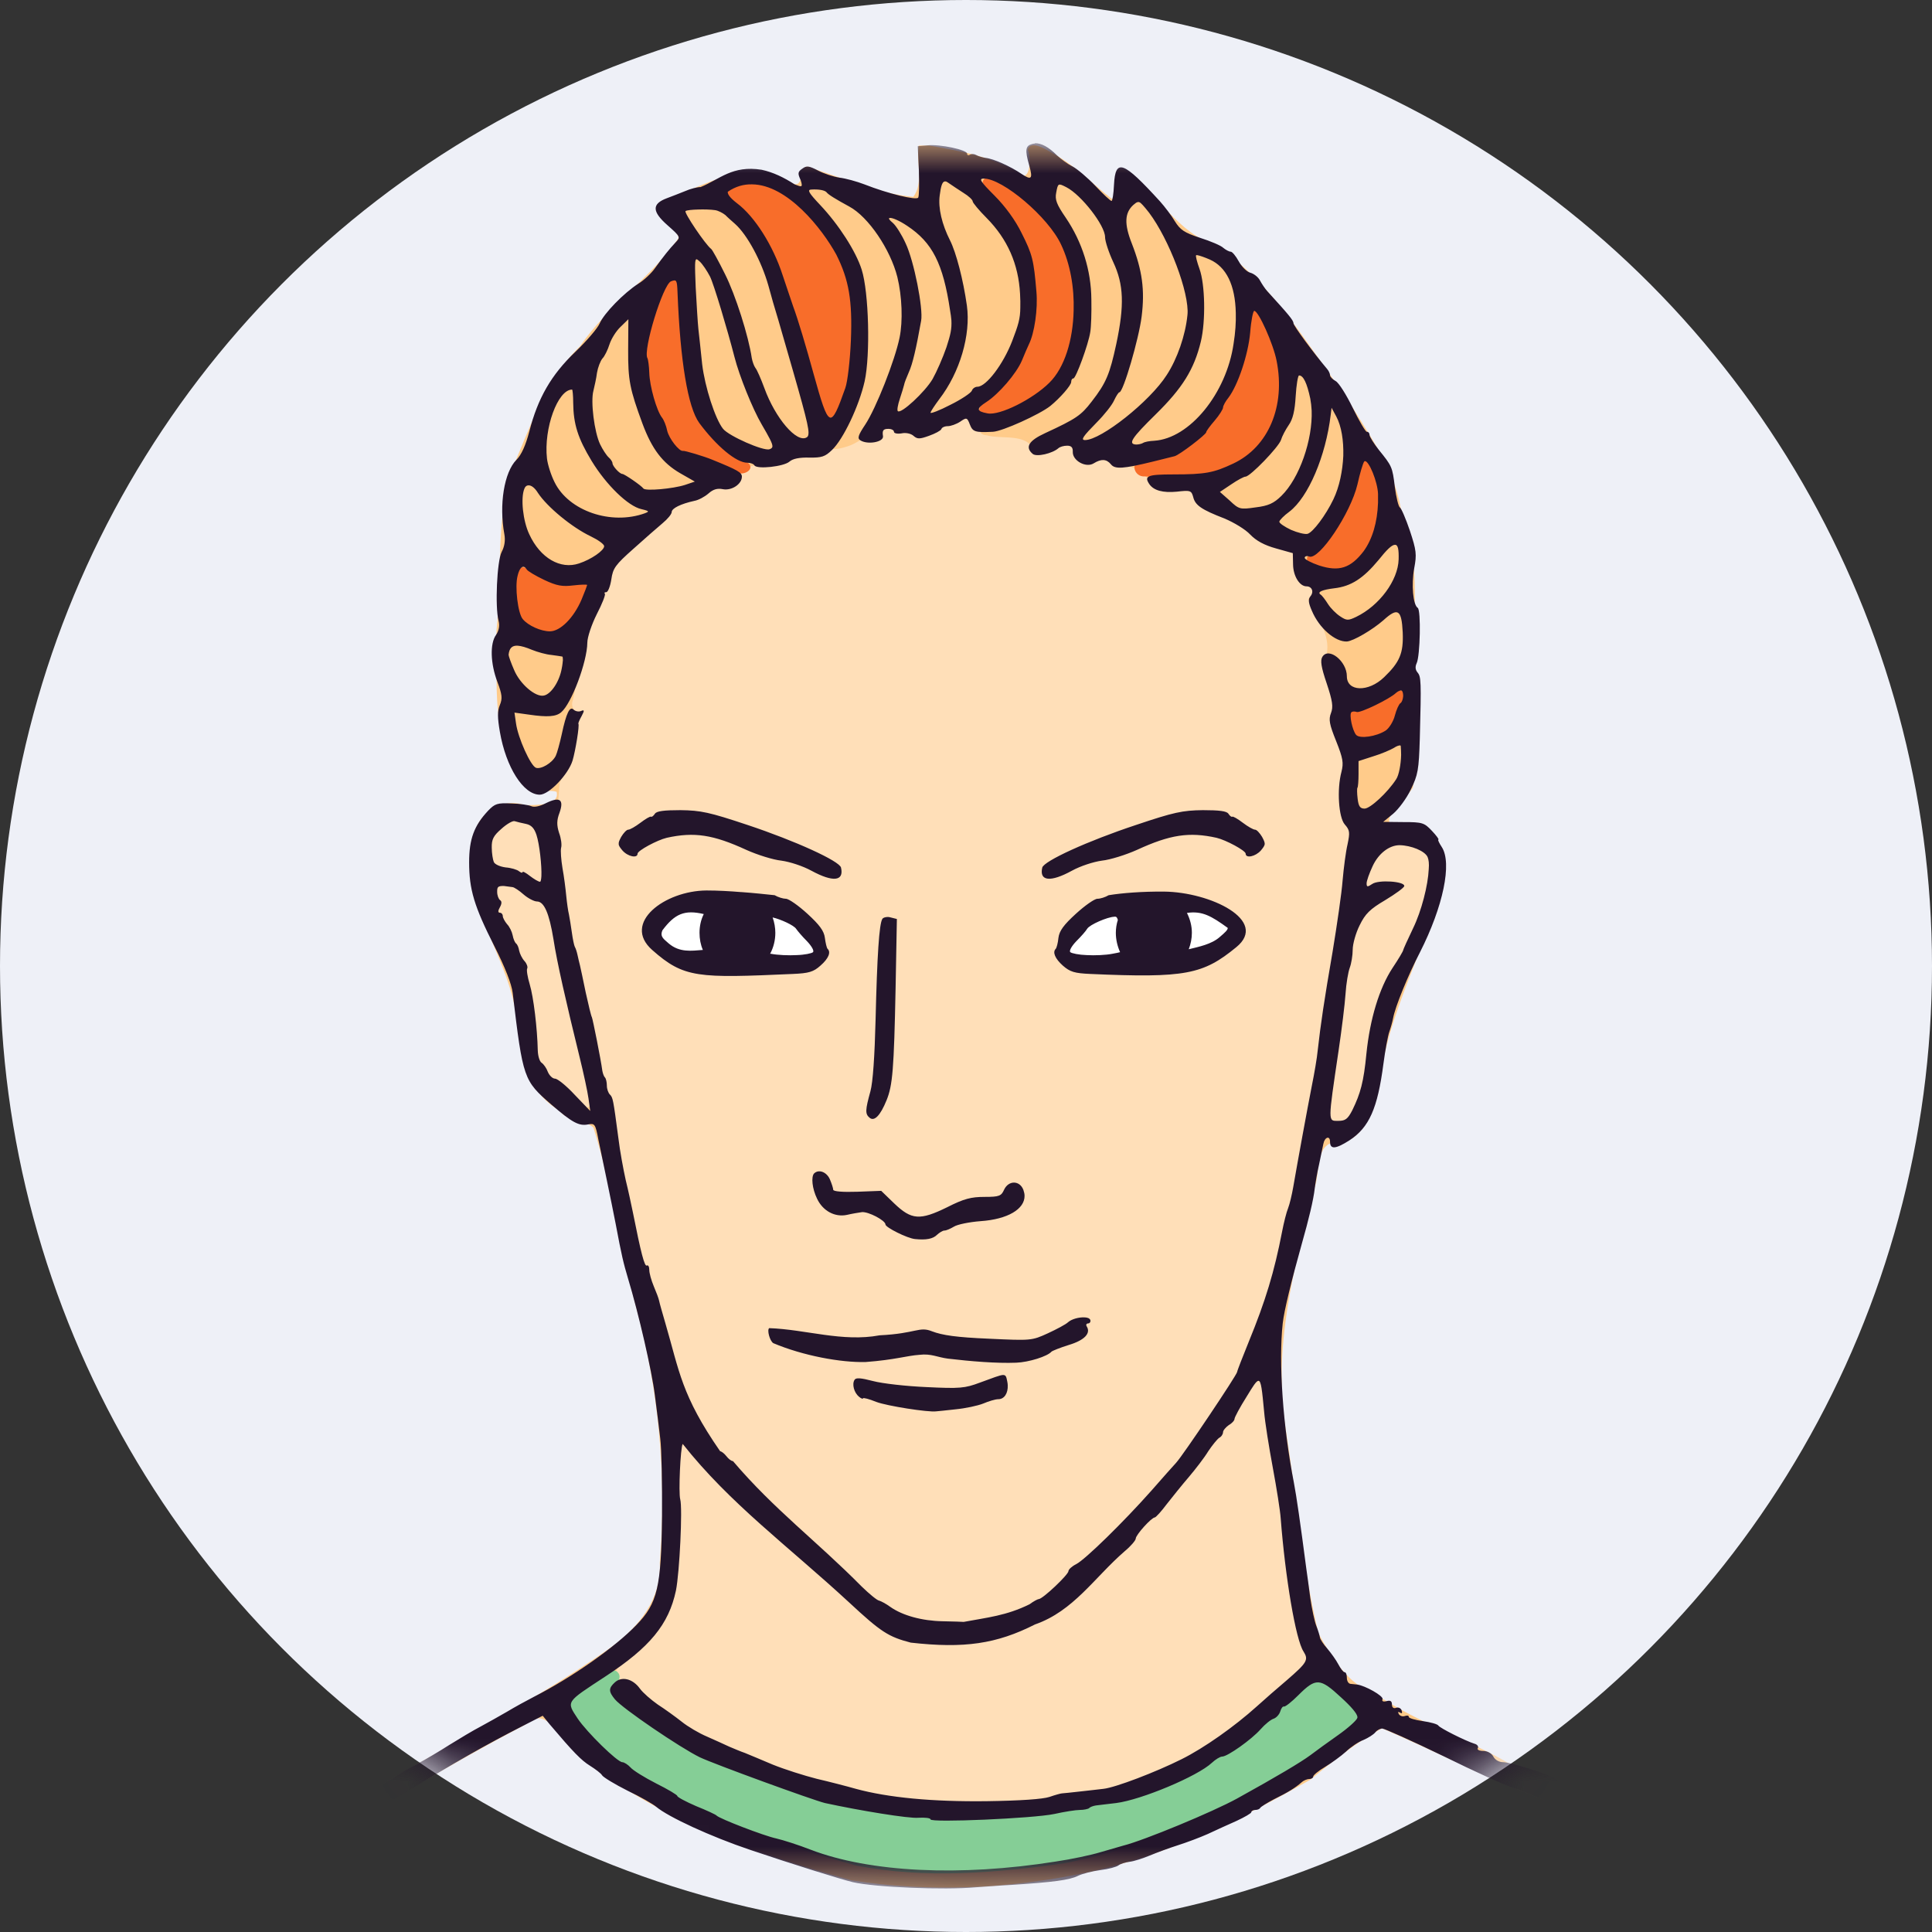
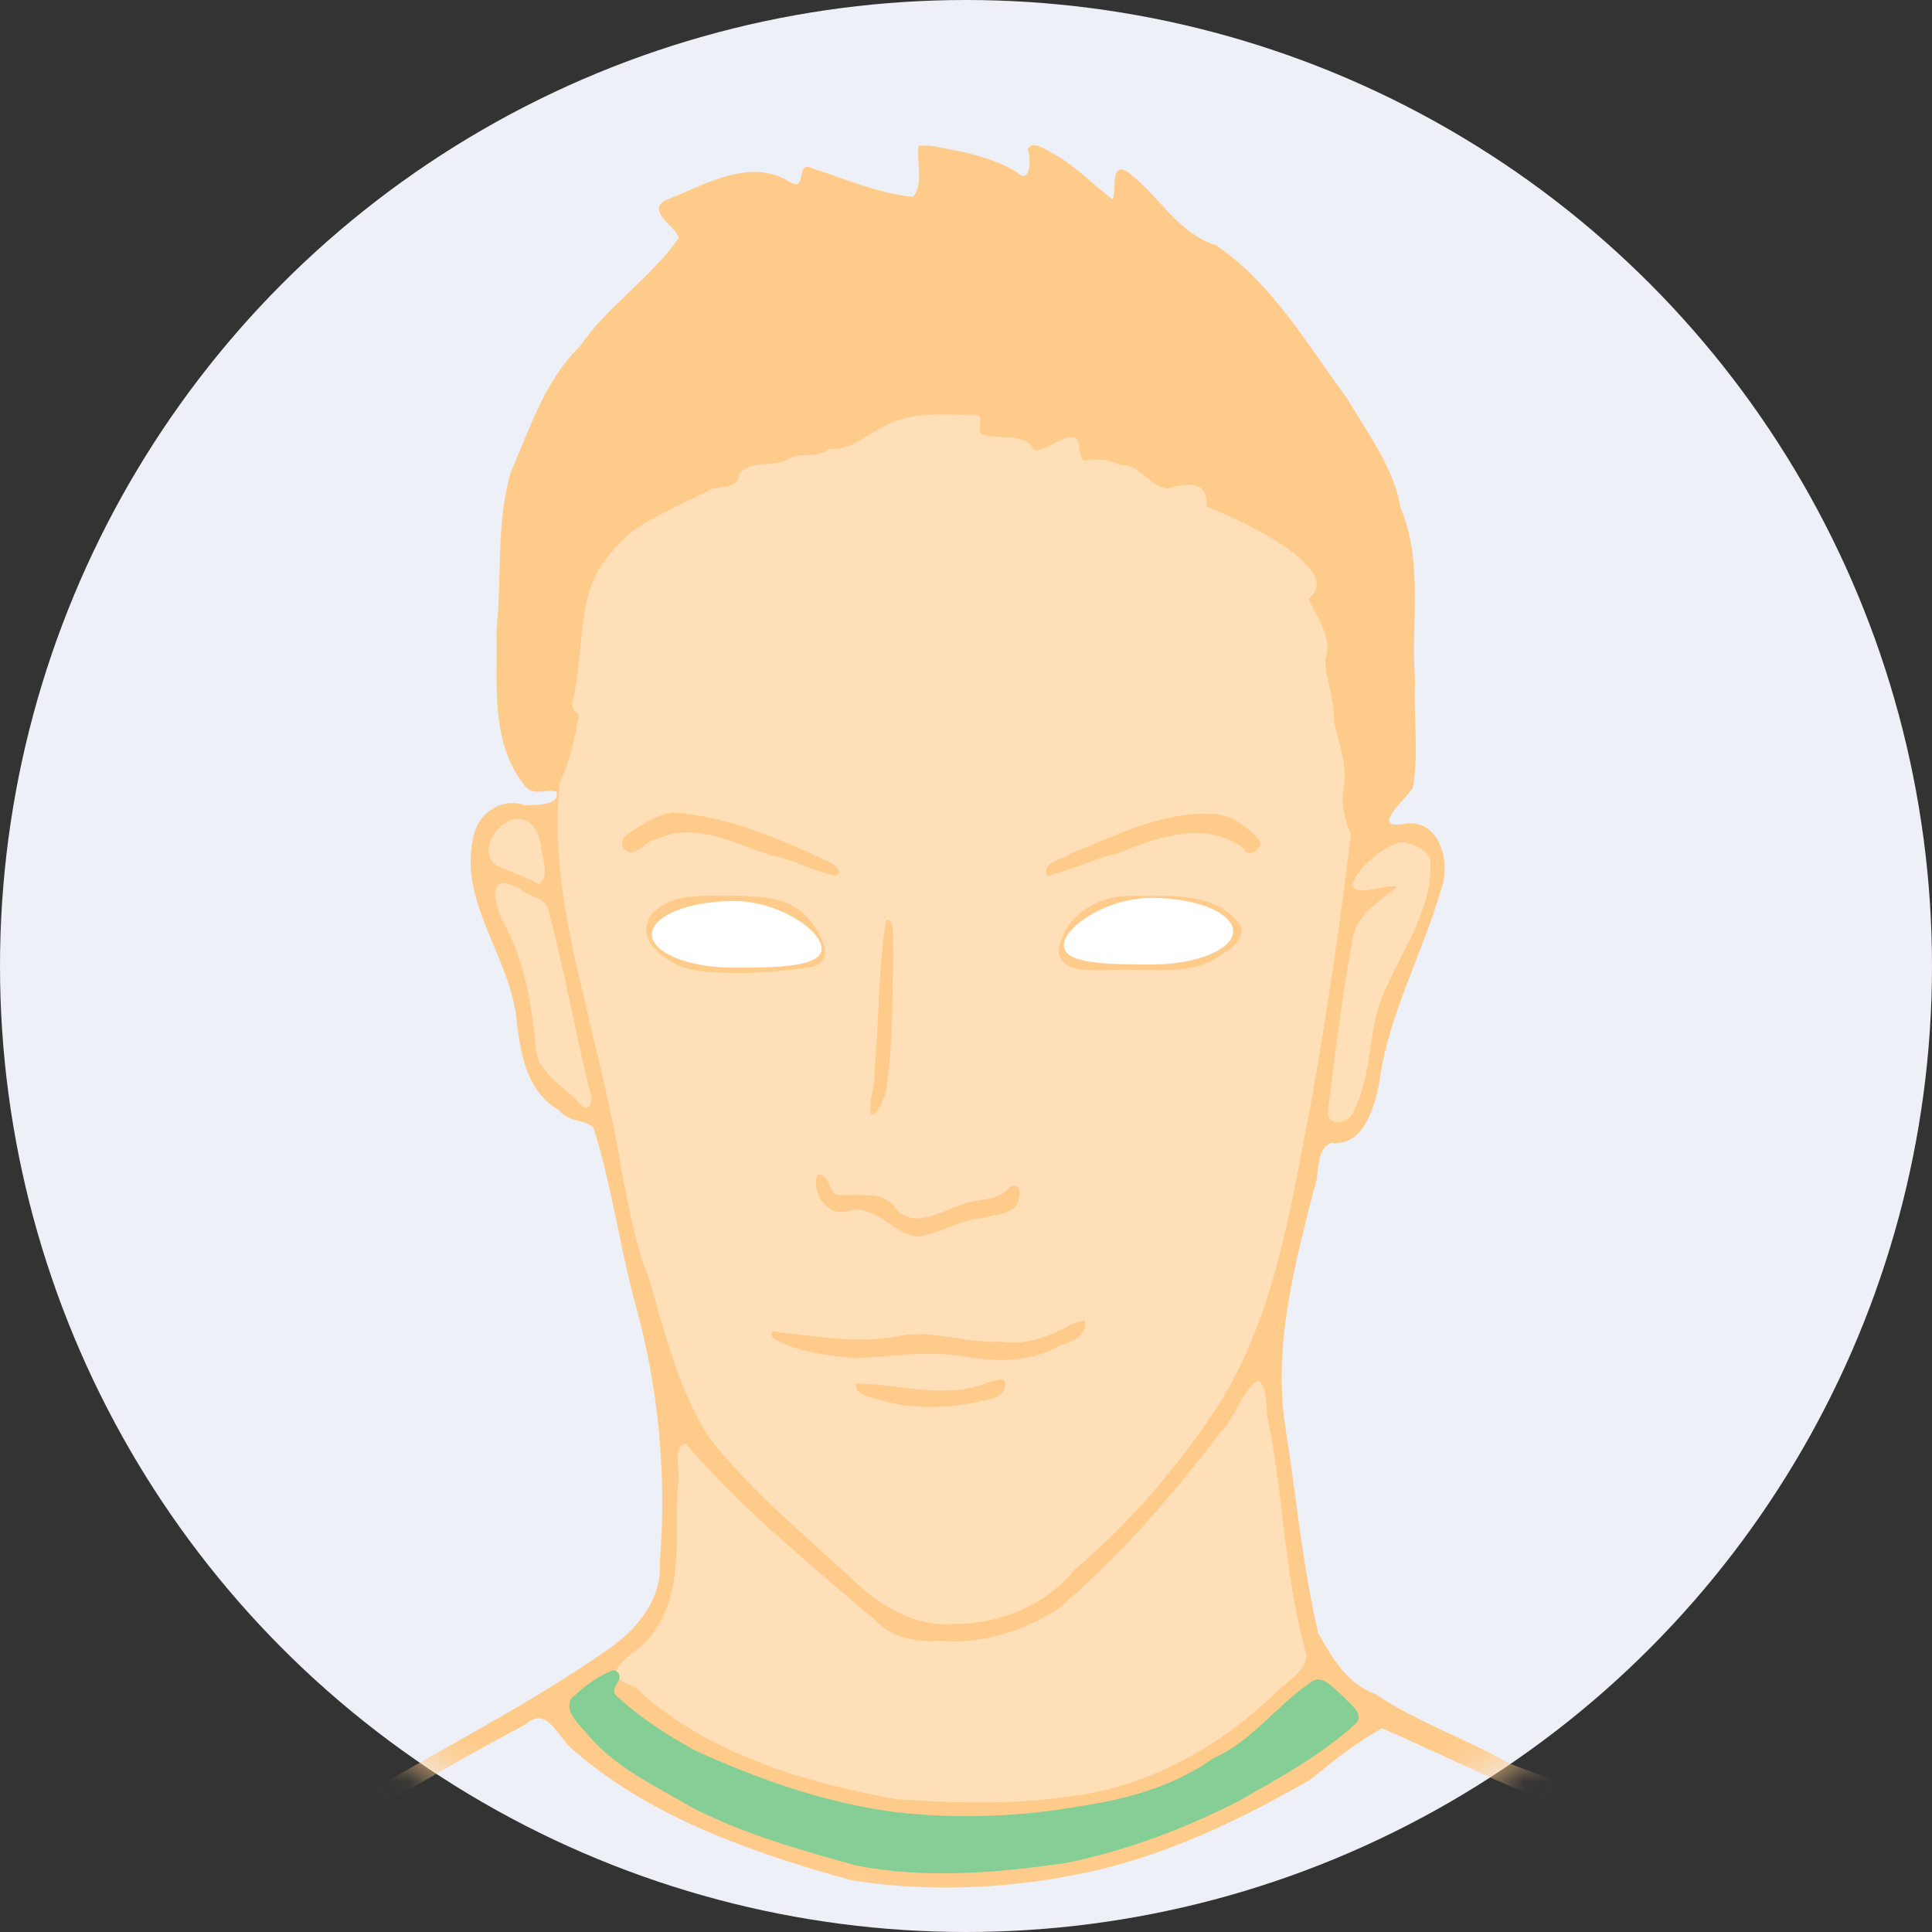
<svg xmlns="http://www.w3.org/2000/svg" xmlns:xlink="http://www.w3.org/1999/xlink" width="45" height="45" viewBox="0 0 45 45">
  <rect x="0" y="0" width="45" height="45" fill="#333333" stroke="none" />
  <defs>
    <circle id="m-av-7-a" cx="22.5" cy="22.5" r="22.5" />
-     <polygon id="m-av-7-c" points="0 .813 32.746 .813 32.746 41.462 0 41.462" />
  </defs>
  <g fill="none" fill-rule="evenodd">
    <mask id="m-av-7-b" fill="#fff">
      <use xlink:href="#m-av-7-a" />
    </mask>
    <use fill="#EEF0F7" xlink:href="#m-av-7-a" />
    <g mask="url(#m-av-7-b)">
      <g transform="translate(7 2)">
        <path fill="#FFCB8A" d="M17.051,1.385 C16.999,1.391 16.958,1.421 16.936,1.484 C17.025,1.662 17.005,2.32 16.696,2.018 C16.106,1.646 15.333,1.511 14.648,1.391 L14.398,1.391 C14.335,1.766 14.522,2.257 14.272,2.586 C13.478,2.514 12.694,2.169 11.926,1.923 C11.523,1.704 11.806,2.467 11.419,2.252 C10.463,1.635 9.392,2.326 8.483,2.671 C8.05,2.931 8.776,3.298 8.807,3.543 C8.154,4.488 7.157,5.116 6.508,6.066 C5.683,6.866 5.348,7.974 4.899,8.992 C4.548,10.183 4.696,11.463 4.564,12.686 C4.595,13.877 4.408,15.251 5.192,16.26 C5.384,16.578 5.719,16.359 5.965,16.443 C6.044,16.783 5.442,16.745 5.228,16.756 C4.716,16.569 4.167,16.907 4.042,17.43 C3.63,19.008 4.93,20.308 5.041,21.84 C5.134,22.602 5.291,23.449 6.028,23.862 C6.226,24.139 6.607,24.065 6.822,24.263 C7.25,25.611 7.433,27.033 7.804,28.396 C8.347,30.35 8.53,32.383 8.368,34.4 C8.415,35.236 7.877,35.899 7.239,36.364 C5.014,37.936 2.517,39.085 0.244,40.581 C-0.075,40.627 0.04,41.003 0.275,41.035 C1.906,40.047 3.545,39.06 5.239,38.166 C5.756,37.696 6.001,38.506 6.373,38.778 C8.185,40.351 10.552,41.16 12.83,41.796 C14.622,42.08 16.487,41.996 18.258,41.625 C20.134,41.233 21.869,40.397 23.52,39.452 C24.032,39.033 24.591,38.58 25.191,38.255 C27.433,39.227 29.659,40.476 32.12,40.82 C32.307,40.883 32.861,40.721 32.621,40.476 C31.117,40.105 29.612,39.64 28.154,39.076 C27.14,38.49 26.006,38.118 25.035,37.456 C24.386,37.232 24.026,36.615 23.708,36.045 C23.336,34.483 23.196,32.863 22.944,31.276 C22.642,29.384 23.144,27.519 23.602,25.701 C23.755,25.376 23.619,24.77 24.01,24.619 C24.763,24.713 25.03,23.767 25.129,23.188 C25.343,21.62 26.137,20.215 26.57,18.705 C26.795,18.093 26.54,17.059 25.718,17.189 C24.878,17.331 25.734,16.63 25.907,16.349 C26.053,15.56 25.918,14.672 25.959,13.845 C25.86,12.513 26.158,11.098 25.625,9.833 C25.458,8.873 24.857,8.094 24.372,7.273 C23.441,6.018 22.637,4.598 21.319,3.71 C20.422,3.428 19.978,2.525 19.252,1.996 C18.833,1.75 19.027,2.498 18.906,2.638 C18.472,2.309 18.076,1.892 17.589,1.61 C17.474,1.552 17.213,1.364 17.051,1.385" />
        <path fill="#FFDFB8" d="M22.313,30.168 C22.302,30.162 22.286,30.162 22.276,30.168 C21.885,30.466 21.77,31.034 21.414,31.379 C20.285,32.853 19.073,34.268 17.653,35.466 C16.837,36.003 15.866,36.301 14.883,36.217 C14.329,36.26 13.759,36.14 13.369,35.721 C11.853,34.426 10.291,33.156 8.984,31.642 C8.614,31.626 8.885,32.347 8.786,32.613 C8.713,33.758 8.938,35.074 8.201,36.05 C7.971,36.417 7.469,36.568 7.329,36.976 C7.417,37.242 7.794,37.206 7.945,37.44 C9.59,38.883 11.764,39.52 13.874,39.906 C15.291,40.005 16.738,40.037 18.144,39.812 C19.821,39.552 21.351,38.7 22.584,37.551 C22.856,37.231 23.368,37.012 23.436,36.568 C22.935,34.833 22.908,32.989 22.563,31.207 C22.458,30.878 22.553,30.455 22.349,30.178 C22.339,30.173 22.323,30.168 22.313,30.168 M16.373,30.126 C16.513,30.346 16.267,30.581 16.038,30.59 C15.165,30.815 14.23,30.863 13.369,30.565 C13.202,30.544 12.867,30.423 12.95,30.225 C13.953,30.236 15.003,30.601 15.986,30.209 C16.111,30.173 16.236,30.132 16.373,30.126 M18.269,28.762 C18.352,29.09 17.955,29.274 17.683,29.337 C17.041,29.729 16.267,29.718 15.557,29.614 C14.669,29.436 13.781,29.603 12.898,29.639 C12.271,29.573 11.618,29.499 11.059,29.201 C10.917,29.107 10.938,28.956 11.127,29.034 C12.073,29.123 13.034,29.316 13.98,29.107 C14.768,28.976 15.537,29.301 16.33,29.249 C16.916,29.342 17.464,29.118 17.966,28.841 C18.065,28.809 18.164,28.762 18.269,28.762 M12.103,25.355 C12.37,25.424 12.281,25.894 12.637,25.832 C13.065,25.862 13.597,25.727 13.87,26.161 C14.314,26.641 14.946,26.191 15.427,26.051 C15.787,25.9 16.283,25.999 16.517,25.638 C16.702,25.569 16.785,25.711 16.733,25.884 C16.727,26.296 16.163,26.281 15.877,26.369 C15.343,26.415 14.873,26.749 14.35,26.803 C13.77,26.714 13.394,26.046 12.767,26.202 C12.303,26.375 11.884,25.785 12.035,25.382 C12.051,25.361 12.078,25.355 12.103,25.355 M13.712,19.432 C13.865,19.604 13.759,19.959 13.807,20.183 C13.775,21.296 13.813,22.42 13.613,23.516 C13.536,23.658 13.452,23.951 13.295,23.971 C13.206,23.669 13.394,23.318 13.363,22.995 C13.478,21.814 13.452,20.602 13.635,19.441 C13.66,19.432 13.687,19.432 13.712,19.432 M19.303,18.867 C19.355,18.867 19.408,18.867 19.454,18.873 L19.789,18.873 C20.526,18.851 21.424,18.882 21.895,19.552 C22.03,19.953 21.503,20.205 21.221,20.383 C20.463,20.737 19.601,20.534 18.786,20.602 C18.41,20.586 17.714,20.679 17.658,20.153 C17.746,19.369 18.55,18.856 19.303,18.867 M9.412,18.867 C9.565,18.862 9.716,18.867 9.862,18.867 C10.579,18.867 11.456,18.835 11.911,19.498 C12.119,19.771 12.454,20.334 11.958,20.512 C11.037,20.659 10.061,20.717 9.162,20.597 C8.603,20.492 7.72,19.922 8.185,19.284 C8.524,18.935 8.964,18.873 9.412,18.867 M4.695,18.564 C4.387,18.668 4.596,19.112 4.648,19.331 C5.223,20.309 5.396,21.438 5.495,22.545 C5.635,23.071 6.194,23.34 6.529,23.732 C6.753,23.955 6.847,23.579 6.733,23.405 C6.388,21.997 6.142,20.564 5.761,19.164 C5.667,18.867 5.306,18.914 5.119,18.7 C4.988,18.632 4.841,18.569 4.695,18.564 M25.635,17.618 C25.248,17.681 24.554,18.245 24.507,18.632 C24.617,18.903 25.327,18.569 25.545,18.659 C25.097,19.008 24.542,19.342 24.486,19.975 C24.251,21.276 24.089,22.592 23.927,23.903 C23.943,24.275 24.459,24.154 24.533,23.872 C25.014,22.937 24.826,21.835 25.333,20.91 C25.755,19.98 26.409,19.04 26.309,17.984 C26.179,17.769 25.886,17.629 25.635,17.618 M5.029,17.075 C4.575,17.127 4.116,17.827 4.564,18.157 C4.889,18.313 5.254,18.418 5.552,18.596 C5.819,18.402 5.615,17.968 5.599,17.692 C5.558,17.393 5.374,17.048 5.029,17.075 M21.158,16.955 C21.628,16.939 22.093,17.253 22.359,17.618 C22.359,17.807 22.062,17.994 21.973,17.769 C21.106,17.091 19.951,17.498 19.048,17.875 C18.483,17.999 17.955,18.261 17.401,18.402 C17.218,18.099 17.768,18.015 17.935,17.884 C18.963,17.472 20.024,16.924 21.158,16.955 M8.691,16.924 C9.946,17.017 11.147,17.524 12.276,18.062 C12.396,18.078 12.679,18.339 12.449,18.396 C11.942,18.303 11.492,18.01 10.975,17.927 C10.129,17.665 9.23,17.138 8.337,17.53 C8.091,17.56 7.929,17.817 7.71,17.859 C7.438,17.827 7.417,17.53 7.647,17.409 C7.961,17.19 8.31,16.96 8.691,16.924 M15.672,7.66 C15.255,7.682 14.564,7.581 13.922,7.786 C13.545,7.905 13.044,8.282 12.799,8.376 C12.626,8.439 12.47,8.475 12.308,8.455 C12.031,8.71 11.586,8.496 11.294,8.732 C10.965,8.872 10.426,8.716 10.212,9.061 C10.196,9.436 9.669,9.269 9.455,9.458 C9.105,9.62 7.773,10.231 7.532,10.56 C6.309,11.667 6.696,12.753 6.341,14.316 C6.284,14.457 6.394,14.603 6.482,14.646 C6.388,15.189 6.279,15.732 6.038,16.228 C5.849,17.942 6.221,19.666 6.624,21.323 C6.931,22.686 7.292,24.029 7.501,25.412 C7.674,26.197 7.798,27.013 8.107,27.752 C8.483,29.024 8.792,30.356 9.518,31.484 C10.498,32.744 11.753,33.763 12.919,34.844 C13.545,35.443 14.356,35.904 15.249,35.825 C16.305,35.821 17.354,35.387 18.029,34.561 C19.366,33.433 20.504,32.075 21.455,30.612 C22.751,28.465 23.096,25.92 23.571,23.502 C23.922,21.485 24.225,19.452 24.465,17.425 C24.313,17.086 24.231,16.73 24.297,16.354 C24.398,15.806 24.168,15.293 24.067,14.77 C24.094,14.28 23.864,13.819 23.869,13.339 C24.053,12.863 23.671,12.367 23.472,11.95 C24.33,11.317 22.161,10.21 21.101,9.798 C21.132,9.4 20.964,9.149 20.197,9.379 C19.769,9.343 19.58,8.82 19.12,8.836 C18.848,8.721 18.572,8.658 18.269,8.732 C18.07,8.674 18.221,8.13 17.96,8.187 C17.762,8.156 17.245,8.559 17.078,8.48 C16.905,8.083 16.33,8.239 15.986,8.14 C15.598,8.11 16.058,7.655 15.672,7.66" />
        <path fill="#FFF" d="M10.087,18.987 C9.037,18.987 8.185,19.337 8.185,19.765 C8.185,20.193 9.037,20.539 10.087,20.539 C11.137,20.539 12.135,20.522 12.135,20.094 C12.135,19.666 11.137,18.987 10.087,18.987 M19.825,18.913 C18.775,18.913 17.778,19.593 17.778,20.021 C17.778,20.45 18.775,20.465 19.825,20.465 C20.871,20.465 21.722,20.116 21.722,19.692 C21.722,19.264 20.871,18.913 19.825,18.913" />
        <path fill="#85CE96" d="M7.266,36.907 C6.905,37.048 6.581,37.305 6.299,37.565 C6.137,37.911 6.539,38.198 6.723,38.443 C7.359,39.18 8.263,39.598 9.089,40.084 C10.306,40.717 11.629,41.087 12.945,41.452 C14.548,41.767 16.206,41.625 17.809,41.395 C19.224,41.114 20.589,40.596 21.874,39.938 C22.814,39.404 23.787,38.872 24.585,38.141 C24.79,37.9 24.418,37.68 24.288,37.513 C24.078,37.357 23.807,36.949 23.514,37.195 C22.726,37.733 22.151,38.563 21.257,38.955 C20.369,39.588 19.298,39.895 18.232,40.057 C16.779,40.319 15.28,40.377 13.822,40.204 C12.213,39.99 10.662,39.442 9.193,38.773 C8.546,38.417 7.904,38.009 7.359,37.497 C7.151,37.321 7.579,37.127 7.375,36.938 C7.349,36.913 7.307,36.902 7.266,36.907" />
-         <path fill="#F86D2A" d="M25.604,14.076 C25.218,14.227 24.857,14.468 24.45,14.541 C24.303,14.797 24.486,15.329 24.857,15.215 C25.218,15.158 25.545,14.922 25.593,14.551 C25.64,14.421 25.876,14.107 25.604,14.076 M5.144,11.212 C4.831,11.369 5.004,11.856 5.019,12.132 C5.082,12.639 5.845,13.026 6.18,12.54 C6.435,12.284 6.671,11.965 6.707,11.604 C6.362,11.494 5.918,11.631 5.594,11.379 C5.453,11.307 5.306,11.218 5.144,11.212 M24.847,8.638 L24.774,8.647 L24.758,8.647 C24.47,9.478 24.209,10.424 23.452,10.967 C23.368,11.244 23.853,11.25 24.053,11.297 C24.842,11.286 25.149,10.335 25.149,9.677 C25.149,9.31 25.056,8.924 24.847,8.638 M22.23,5.163 C22.214,5.168 22.198,5.173 22.176,5.184 C22,5.963 21.899,6.808 21.414,7.487 C21.054,8.172 20.38,8.663 19.601,8.737 C19.303,8.753 19.418,9.123 19.67,9.096 C20.578,9.159 21.644,9.149 22.307,8.418 C23.08,7.586 22.924,6.312 22.412,5.393 C22.37,5.319 22.334,5.152 22.23,5.163 M8.713,4.463 C8.691,4.458 8.671,4.463 8.65,4.467 C8.31,4.792 8.238,5.325 8.091,5.758 C7.924,6.667 8.186,7.644 8.708,8.391 C9.126,8.715 9.675,8.767 10.139,8.997 C10.317,9.107 10.64,8.909 10.385,8.753 C9.642,8.365 9.074,7.629 9.026,6.772 C8.869,6.029 8.959,5.231 8.76,4.494 C8.749,4.478 8.729,4.467 8.713,4.463 M10.51,2.258 C10.473,2.258 10.432,2.258 10.395,2.263 C10.212,2.242 9.79,2.341 9.982,2.597 C10.516,3.13 10.949,3.752 11.179,4.473 C11.597,5.523 11.811,6.662 12.224,7.707 C12.533,7.832 12.621,7.336 12.704,7.138 C13.087,5.753 12.961,4.071 11.864,3.025 C11.502,2.634 11.07,2.252 10.51,2.258 M15.986,2.127 C15.688,2.284 16.148,2.581 16.242,2.743 C17.36,3.956 17.376,6.13 16.058,7.216 C15.902,7.3 15.63,7.665 15.965,7.691 C16.722,7.644 17.443,7.122 17.804,6.464 C18.289,5.299 18.122,3.799 17.166,2.91 C16.832,2.587 16.461,2.216 15.986,2.127" />
        <g transform="translate(0 .524)">
          <mask id="m-av-7-d" fill="#fff">
            <use xlink:href="#m-av-7-c" />
          </mask>
-           <path fill="#23152B" d="M22.313,29.638 C22.375,29.638 22.396,29.852 22.444,30.359 C22.464,30.605 22.559,31.195 22.647,31.666 C22.735,32.141 22.819,32.669 22.83,32.842 C22.935,34.205 23.179,35.673 23.363,35.945 C23.483,36.137 23.447,36.2 22.976,36.608 C22.751,36.797 22.438,37.073 22.276,37.219 C21.754,37.69 21.043,38.192 20.52,38.452 C19.914,38.755 18.98,39.111 18.703,39.141 C18.598,39.152 18.347,39.184 18.149,39.204 C17.95,39.226 17.762,39.247 17.736,39.247 C17.71,39.247 17.579,39.283 17.443,39.33 C17.286,39.382 16.765,39.418 15.986,39.429 C14.721,39.445 13.682,39.346 12.934,39.141 C12.72,39.08 12.308,38.974 12.021,38.907 C11.733,38.834 11.273,38.688 11.001,38.578 C10.735,38.463 10.437,38.343 10.349,38.305 C10.259,38.275 10.097,38.206 9.988,38.16 C9.878,38.107 9.642,38.003 9.466,37.924 C9.283,37.847 9.016,37.69 8.875,37.575 C8.729,37.46 8.483,37.282 8.321,37.178 C8.165,37.068 7.976,36.906 7.904,36.806 C7.737,36.576 7.485,36.514 7.323,36.66 C7.172,36.797 7.172,36.874 7.323,37.057 C7.501,37.271 8.839,38.181 9.299,38.406 C9.637,38.567 11.931,39.403 12.213,39.472 C13.024,39.648 14.173,39.837 14.392,39.815 C14.548,39.806 14.674,39.821 14.674,39.853 C14.674,39.934 17.067,39.831 17.558,39.727 C17.788,39.675 18.059,39.633 18.154,39.633 C18.243,39.633 18.342,39.612 18.368,39.591 C18.388,39.565 18.462,39.539 18.523,39.529 C18.588,39.524 18.802,39.492 19,39.472 C19.58,39.398 20.892,38.85 21.227,38.535 C21.309,38.458 21.419,38.39 21.466,38.39 C21.592,38.39 22.151,37.992 22.359,37.757 C22.464,37.637 22.6,37.527 22.668,37.507 C22.73,37.485 22.798,37.408 22.819,37.34 C22.841,37.266 22.877,37.214 22.908,37.225 C22.94,37.23 23.086,37.115 23.237,36.964 C23.65,36.551 23.744,36.556 24.235,37.011 C24.481,37.235 24.606,37.386 24.617,37.465 C24.617,37.48 24.617,37.485 24.612,37.496 C24.59,37.554 24.392,37.732 24.162,37.893 C23.938,38.05 23.645,38.263 23.519,38.359 C23.3,38.521 22.741,38.855 21.816,39.366 C21.257,39.675 19.643,40.344 19.163,40.464 C19.089,40.484 18.854,40.552 18.64,40.615 C18.42,40.683 17.95,40.782 17.59,40.835 C15.354,41.19 13.258,41.086 11.879,40.558 C11.597,40.448 11.237,40.333 11.08,40.297 C10.803,40.239 9.757,39.837 9.689,39.763 C9.675,39.743 9.461,39.643 9.214,39.544 C8.974,39.44 8.776,39.335 8.776,39.308 C8.776,39.283 8.556,39.152 8.285,39.017 C8.017,38.88 7.746,38.713 7.688,38.645 C7.627,38.578 7.537,38.521 7.496,38.521 C7.381,38.521 6.671,37.825 6.457,37.507 C6.189,37.099 6.169,37.135 7.093,36.529 C8.138,35.846 8.576,35.312 8.744,34.523 C8.828,34.106 8.901,32.606 8.844,32.398 C8.801,32.244 8.849,31.19 8.901,31.107 C10.004,32.502 11.341,33.473 12.778,34.8 C13.52,35.49 13.692,35.6 14.214,35.736 C15.458,35.876 16.211,35.767 17.108,35.312 C18.007,34.999 18.489,34.221 19.194,33.609 C19.339,33.489 19.454,33.353 19.454,33.311 C19.454,33.228 19.821,32.82 19.898,32.82 C19.925,32.815 20.051,32.678 20.175,32.511 C20.306,32.344 20.536,32.058 20.693,31.875 C20.849,31.691 21.054,31.425 21.142,31.279 C21.236,31.138 21.351,30.997 21.398,30.965 C21.45,30.94 21.487,30.877 21.487,30.835 C21.487,30.793 21.55,30.72 21.617,30.672 C21.691,30.631 21.754,30.563 21.754,30.526 C21.754,30.49 21.879,30.255 22.041,29.999 C22.182,29.769 22.26,29.638 22.313,29.638 L22.313,29.638 Z M16.362,29.502 C16.283,29.507 16.137,29.565 15.823,29.68 C15.474,29.811 15.359,29.822 14.58,29.784 C14.11,29.764 13.551,29.701 13.337,29.644 C13.049,29.569 12.934,29.559 12.903,29.617 C12.84,29.717 12.893,29.915 13.008,30.009 C13.06,30.052 13.101,30.066 13.101,30.046 C13.101,30.025 13.243,30.061 13.41,30.129 C13.655,30.223 14.627,30.375 14.805,30.349 C14.82,30.349 15.025,30.328 15.255,30.302 C15.485,30.28 15.771,30.219 15.902,30.167 C16.028,30.113 16.184,30.066 16.252,30.066 C16.393,30.066 16.482,29.926 16.472,29.737 C16.472,29.712 16.466,29.68 16.461,29.654 C16.44,29.55 16.434,29.502 16.362,29.502 L16.362,29.502 Z M18.253,28.16 C18.133,28.155 17.966,28.197 17.881,28.27 C17.829,28.322 17.61,28.437 17.407,28.531 C17.031,28.703 17.015,28.703 16.033,28.657 C15.28,28.625 14.951,28.578 14.706,28.484 C14.408,28.364 14.345,28.536 13.488,28.578 C12.621,28.74 11.769,28.441 10.917,28.411 C10.86,28.447 10.928,28.709 11.012,28.761 C11.706,29.054 12.589,29.216 13.164,29.2 C13.86,29.147 14.11,29.054 14.419,29.032 C14.69,29 14.836,29.09 15.077,29.121 C15.609,29.184 16.211,29.234 16.67,29.216 C16.963,29.205 17.396,29.069 17.491,28.959 C17.511,28.939 17.694,28.865 17.897,28.802 C18.259,28.693 18.415,28.531 18.311,28.369 C18.289,28.332 18.305,28.301 18.347,28.301 C18.374,28.301 18.394,28.279 18.399,28.249 C18.399,28.238 18.399,28.227 18.394,28.218 C18.379,28.18 18.321,28.16 18.253,28.16 L18.253,28.16 Z M12.103,24.759 C12.051,24.754 12.004,24.768 11.963,24.806 C11.889,24.884 11.916,25.16 12.031,25.396 C12.166,25.683 12.449,25.834 12.731,25.772 C12.84,25.746 13.002,25.719 13.076,25.709 C13.227,25.694 13.624,25.903 13.624,25.996 C13.624,26.065 14.136,26.321 14.314,26.336 C14.575,26.363 14.732,26.331 14.825,26.237 C14.883,26.185 14.956,26.138 14.998,26.138 C15.041,26.138 15.134,26.097 15.217,26.048 C15.296,25.996 15.578,25.939 15.839,25.919 C16.472,25.876 16.869,25.637 16.864,25.328 C16.864,25.286 16.853,25.239 16.837,25.192 C16.754,24.968 16.492,24.962 16.387,25.187 C16.321,25.333 16.278,25.354 15.933,25.354 C15.62,25.354 15.453,25.396 15.061,25.595 C14.424,25.908 14.23,25.891 13.827,25.505 L13.525,25.213 L12.971,25.234 C12.632,25.245 12.412,25.229 12.407,25.187 C12.407,25.151 12.37,25.04 12.328,24.941 C12.281,24.837 12.193,24.768 12.103,24.759 L12.103,24.759 Z M10.996,18.845 C11.179,18.886 11.492,19.027 11.544,19.111 C11.576,19.158 11.686,19.289 11.796,19.398 C11.905,19.513 11.968,19.623 11.936,19.654 C11.911,19.681 11.738,19.717 11.555,19.722 C11.377,19.733 11.106,19.722 10.955,19.691 L10.938,19.691 C11.017,19.544 11.059,19.377 11.059,19.203 C11.059,19.084 11.037,18.96 10.996,18.845 L10.996,18.845 Z M13.682,18.834 C13.624,18.834 13.567,18.85 13.551,18.881 C13.478,18.996 13.43,19.722 13.394,21.227 C13.373,22.068 13.331,22.69 13.274,22.893 C13.153,23.332 13.148,23.422 13.254,23.51 C13.363,23.604 13.504,23.463 13.65,23.102 C13.791,22.757 13.822,22.381 13.86,20.495 L13.89,18.881 L13.745,18.845 C13.723,18.839 13.703,18.834 13.682,18.834 L13.682,18.834 Z M18.953,18.829 C18.974,18.823 18.99,18.829 19,18.834 C19.016,18.845 19.026,18.869 19.037,18.902 C19.005,19.001 18.99,19.106 18.99,19.203 C18.99,19.361 19.026,19.513 19.089,19.654 C19.052,19.665 18.996,19.675 18.911,19.691 C18.76,19.722 18.494,19.733 18.311,19.722 C18.133,19.717 17.96,19.681 17.93,19.654 C17.897,19.623 17.96,19.513 18.07,19.398 C18.18,19.289 18.295,19.158 18.321,19.111 C18.379,19.012 18.796,18.834 18.953,18.829 L18.953,18.829 Z M21.597,19.089 C21.597,19.136 21.54,19.19 21.408,19.303 C21.216,19.471 20.923,19.528 20.688,19.586 C20.734,19.467 20.761,19.336 20.761,19.203 C20.761,19.043 20.72,18.886 20.646,18.74 C21.002,18.687 21.216,18.813 21.597,19.089 L21.597,19.089 Z M9.392,18.766 C9.324,18.902 9.293,19.053 9.293,19.203 C9.293,19.346 9.319,19.481 9.371,19.602 C9.099,19.623 8.828,19.665 8.576,19.451 C8.483,19.361 8.357,19.303 8.431,19.142 C8.718,18.76 8.943,18.661 9.392,18.766 L9.392,18.766 Z M20.112,18.243 C19.616,18.239 19.136,18.275 18.823,18.327 C18.744,18.374 18.629,18.41 18.561,18.41 C18.494,18.41 18.269,18.568 18.059,18.76 C17.777,19.017 17.673,19.158 17.653,19.32 C17.642,19.44 17.61,19.555 17.59,19.576 C17.511,19.654 17.574,19.805 17.757,19.968 C17.924,20.114 18.029,20.145 18.394,20.161 C20.614,20.26 21.022,20.172 21.795,19.538 C22.559,18.917 21.194,18.254 20.112,18.243 L20.112,18.243 Z M9.455,18.217 C8.483,18.223 7.48,18.974 8.19,19.602 C8.932,20.26 9.251,20.26 11.472,20.161 C11.837,20.145 11.947,20.114 12.109,19.968 C12.297,19.805 12.36,19.654 12.276,19.576 C12.255,19.555 12.229,19.44 12.213,19.32 C12.193,19.158 12.087,19.017 11.807,18.76 C11.597,18.568 11.372,18.41 11.305,18.41 C11.242,18.41 11.122,18.374 11.043,18.327 C10.84,18.306 10.563,18.275 10.264,18.254 L10.254,18.254 C9.998,18.233 9.727,18.217 9.455,18.217 L9.455,18.217 Z M4.742,18.113 C4.789,18.118 4.857,18.129 4.941,18.139 C4.977,18.144 5.092,18.217 5.197,18.311 C5.301,18.401 5.443,18.473 5.506,18.473 C5.673,18.473 5.792,18.744 5.892,19.357 C5.97,19.872 6.184,20.814 6.503,22.11 C6.592,22.471 6.685,22.899 6.707,23.061 L6.748,23.353 L6.388,22.978 C6.194,22.768 5.986,22.6 5.928,22.6 C5.871,22.6 5.797,22.528 5.761,22.444 C5.73,22.356 5.662,22.261 5.615,22.23 C5.567,22.199 5.531,22.073 5.526,21.948 C5.515,21.425 5.427,20.698 5.338,20.402 C5.286,20.229 5.259,20.062 5.281,20.03 C5.296,19.999 5.27,19.92 5.218,19.863 C5.16,19.801 5.108,19.691 5.092,19.618 C5.082,19.55 5.051,19.471 5.019,19.451 C4.993,19.429 4.956,19.346 4.941,19.262 C4.925,19.179 4.868,19.059 4.81,19.001 C4.758,18.938 4.711,18.854 4.711,18.813 C4.711,18.771 4.679,18.735 4.643,18.735 C4.596,18.735 4.596,18.692 4.643,18.609 C4.69,18.525 4.69,18.468 4.648,18.442 C4.612,18.415 4.58,18.332 4.58,18.248 C4.58,18.139 4.591,18.108 4.742,18.113 L4.742,18.113 Z M25.599,17.162 C25.87,17.167 26.189,17.297 26.252,17.439 C26.278,17.502 26.289,17.595 26.278,17.721 C26.262,18.092 26.111,18.692 25.912,19.1 C25.787,19.361 25.683,19.591 25.683,19.607 C25.683,19.628 25.573,19.816 25.432,20.026 C25.128,20.49 24.909,21.205 24.826,22.021 C24.763,22.674 24.689,22.945 24.497,23.337 C24.392,23.541 24.335,23.583 24.173,23.583 C23.927,23.583 23.927,23.646 24.178,21.948 C24.251,21.457 24.324,20.866 24.34,20.626 C24.355,20.386 24.402,20.114 24.439,20.015 C24.475,19.92 24.507,19.727 24.507,19.596 C24.507,19.461 24.58,19.203 24.669,19.027 C24.799,18.76 24.909,18.651 25.264,18.442 C25.505,18.296 25.708,18.149 25.708,18.113 C25.719,18.003 25.103,17.962 24.961,18.066 C24.851,18.139 24.831,18.139 24.831,18.05 C24.831,17.993 24.894,17.815 24.972,17.648 C25.108,17.355 25.358,17.162 25.599,17.162 L25.599,17.162 Z M4.988,16.603 C5.035,16.619 5.15,16.645 5.249,16.666 C5.374,16.691 5.443,16.765 5.495,16.921 C5.567,17.141 5.621,17.648 5.61,17.883 C5.605,17.966 5.594,18.014 5.578,18.014 C5.542,18.014 5.437,17.951 5.342,17.878 C5.249,17.804 5.171,17.763 5.171,17.789 C5.171,17.815 5.134,17.804 5.087,17.768 C5.045,17.732 4.904,17.689 4.779,17.68 C4.654,17.664 4.528,17.612 4.502,17.554 C4.48,17.502 4.454,17.349 4.454,17.22 C4.45,17.026 4.492,16.943 4.679,16.781 C4.805,16.666 4.946,16.587 4.988,16.603 L4.988,16.603 Z M21.017,16.346 C20.542,16.352 20.342,16.394 19.46,16.691 C18.336,17.063 17.313,17.531 17.276,17.684 C17.203,18.003 17.469,18.029 17.966,17.757 C18.164,17.648 18.467,17.549 18.665,17.522 C18.859,17.502 19.224,17.387 19.481,17.272 C20.254,16.916 20.698,16.848 21.336,16.99 C21.556,17.042 22.014,17.288 22.014,17.36 C22.014,17.475 22.244,17.428 22.37,17.283 C22.422,17.22 22.453,17.178 22.458,17.135 C22.458,17.089 22.438,17.047 22.396,16.968 C22.343,16.88 22.271,16.801 22.234,16.801 C22.192,16.801 22.066,16.729 21.947,16.639 C21.832,16.551 21.717,16.483 21.701,16.499 C21.68,16.509 21.644,16.477 21.613,16.431 C21.576,16.368 21.403,16.346 21.017,16.346 L21.017,16.346 Z M8.849,16.346 C8.463,16.346 8.29,16.368 8.253,16.431 C8.222,16.477 8.185,16.509 8.165,16.499 C8.148,16.483 8.033,16.551 7.918,16.639 C7.798,16.729 7.674,16.801 7.631,16.801 C7.595,16.801 7.521,16.88 7.469,16.968 C7.428,17.047 7.406,17.089 7.411,17.135 C7.411,17.178 7.444,17.22 7.496,17.283 C7.621,17.428 7.85,17.475 7.85,17.36 C7.85,17.288 8.31,17.042 8.53,16.99 C9.168,16.848 9.612,16.916 10.385,17.272 C10.64,17.387 11.007,17.502 11.199,17.522 C11.399,17.549 11.701,17.648 11.9,17.757 C12.402,18.029 12.663,18.003 12.589,17.684 C12.553,17.531 11.528,17.063 10.412,16.691 C9.522,16.394 9.324,16.352 8.849,16.346 L8.849,16.346 Z M25.61,14.838 C25.62,14.842 25.626,14.842 25.626,14.852 C25.63,14.91 25.635,14.983 25.635,15.057 C25.63,15.282 25.583,15.532 25.52,15.625 C25.322,15.934 24.914,16.31 24.784,16.31 C24.68,16.31 24.643,16.258 24.622,16.08 C24.606,15.95 24.606,15.835 24.617,15.825 C24.632,15.809 24.643,15.663 24.643,15.501 L24.643,15.203 L24.982,15.093 C25.171,15.036 25.39,14.942 25.468,14.895 C25.531,14.852 25.583,14.838 25.61,14.838 L25.61,14.838 Z M25.63,13.558 C25.667,13.558 25.683,13.619 25.683,13.687 C25.678,13.756 25.656,13.829 25.62,13.853 C25.583,13.876 25.525,14.006 25.489,14.142 C25.453,14.284 25.353,14.44 25.275,14.492 C25.056,14.633 24.669,14.69 24.585,14.591 C24.497,14.482 24.423,14.121 24.475,14.068 C24.497,14.043 24.554,14.043 24.601,14.059 C24.68,14.09 25.363,13.761 25.516,13.615 C25.552,13.583 25.604,13.558 25.63,13.558 L25.63,13.558 Z M5.062,12.516 C5.144,12.522 5.254,12.554 5.391,12.612 C5.52,12.664 5.725,12.722 5.844,12.731 C5.959,12.747 6.074,12.763 6.095,12.768 C6.106,12.768 6.111,12.799 6.111,12.85 C6.106,12.898 6.101,12.966 6.085,13.04 C6.033,13.348 5.835,13.646 5.667,13.677 C5.473,13.719 5.114,13.41 4.977,13.087 C4.904,12.92 4.846,12.758 4.846,12.726 C4.862,12.575 4.925,12.506 5.062,12.516 L5.062,12.516 Z M5.181,10.678 C5.213,10.673 5.238,10.694 5.27,10.741 C5.29,10.777 5.473,10.887 5.673,10.982 C5.97,11.122 6.095,11.143 6.356,11.111 C6.534,11.091 6.676,11.086 6.676,11.102 C6.676,11.111 6.618,11.269 6.545,11.442 C6.362,11.87 6.049,12.181 5.808,12.181 C5.599,12.181 5.301,12.048 5.175,11.895 C5.062,11.76 4.988,11.143 5.056,10.887 C5.087,10.757 5.134,10.683 5.181,10.678 L5.181,10.678 Z M25.489,10.166 C25.563,10.16 25.583,10.275 25.577,10.505 C25.563,10.996 25.128,11.582 24.59,11.843 C24.402,11.933 24.366,11.933 24.215,11.832 C24.121,11.771 23.995,11.645 23.932,11.546 C23.869,11.446 23.791,11.341 23.754,11.321 C23.677,11.264 23.801,11.212 24.078,11.178 C24.47,11.133 24.752,10.949 25.108,10.521 C25.295,10.286 25.416,10.166 25.489,10.166 L25.489,10.166 Z M5.306,8.781 C5.374,8.776 5.457,8.838 5.531,8.959 C5.745,9.283 6.32,9.759 6.759,9.968 C6.931,10.051 7.072,10.151 7.072,10.198 C7.072,10.297 6.775,10.505 6.486,10.6 C6.054,10.746 5.583,10.475 5.328,9.921 C5.181,9.612 5.123,9.08 5.213,8.86 C5.233,8.808 5.265,8.781 5.306,8.781 L5.306,8.781 Z M24.79,8.217 C24.883,8.202 25.087,8.693 25.097,8.981 L25.097,9.184 C25.081,9.644 24.966,10.031 24.763,10.313 C24.459,10.71 24.188,10.798 23.724,10.647 C23.539,10.584 23.389,10.505 23.389,10.469 C23.389,10.433 23.436,10.417 23.494,10.439 C23.724,10.527 24.459,9.43 24.617,8.761 C24.675,8.499 24.747,8.26 24.774,8.228 C24.779,8.222 24.784,8.217 24.79,8.217 L24.79,8.217 Z M24.015,6.974 L24.125,7.178 C24.245,7.402 24.297,7.737 24.288,8.093 C24.272,8.442 24.198,8.813 24.058,9.105 C23.88,9.477 23.582,9.874 23.456,9.91 C23.395,9.926 23.222,9.883 23.07,9.817 C22.924,9.748 22.798,9.664 22.798,9.628 C22.798,9.597 22.902,9.488 23.033,9.393 C23.472,9.058 23.88,8.102 23.995,7.136 L24.015,6.974 Z M6.325,6.55 C6.336,6.55 6.351,6.687 6.351,6.859 C6.356,7.356 6.461,7.685 6.78,8.212 C7.12,8.771 7.631,9.268 7.94,9.335 C8.055,9.362 8.102,9.378 8.091,9.393 C8.086,9.403 8.066,9.414 8.023,9.43 C7.235,9.716 6.247,9.378 5.918,8.709 C5.835,8.546 5.756,8.296 5.74,8.155 C5.662,7.455 5.991,6.55 6.325,6.55 L6.325,6.55 Z M23.258,6.221 C23.357,6.221 23.441,6.394 23.519,6.76 C23.535,6.849 23.546,6.942 23.551,7.037 C23.577,7.715 23.269,8.614 22.845,9.027 C22.668,9.2 22.543,9.258 22.244,9.294 C21.885,9.346 21.858,9.34 21.644,9.137 L21.414,8.934 L21.68,8.756 C21.827,8.656 21.973,8.578 22.009,8.578 C22.119,8.578 22.778,7.893 22.836,7.726 C22.861,7.638 22.945,7.481 23.017,7.376 C23.112,7.241 23.159,7.047 23.179,6.703 C23.195,6.441 23.231,6.221 23.258,6.221 L23.258,6.221 Z M7.636,4.911 L7.631,5.615 C7.627,6.331 7.668,6.54 7.965,7.345 C8.185,7.935 8.431,8.26 8.844,8.499 L9.184,8.693 L8.954,8.771 C8.677,8.86 8.039,8.918 7.987,8.855 C7.94,8.787 7.543,8.515 7.496,8.515 C7.433,8.515 7.266,8.332 7.266,8.265 C7.266,8.233 7.224,8.169 7.177,8.129 C7.125,8.082 7.036,7.945 6.978,7.825 C6.843,7.543 6.753,6.827 6.822,6.577 C6.847,6.473 6.89,6.284 6.905,6.159 C6.926,6.034 6.983,5.887 7.03,5.828 C7.082,5.777 7.156,5.626 7.197,5.494 C7.239,5.365 7.354,5.182 7.454,5.089 L7.636,4.911 Z M9.23,3.516 C9.245,3.521 9.267,3.541 9.299,3.568 C9.366,3.631 9.47,3.787 9.538,3.918 C9.628,4.1 9.941,5.146 10.108,5.793 C10.218,6.227 10.531,7.005 10.741,7.361 C10.917,7.663 10.991,7.8 10.991,7.868 C10.991,7.909 10.965,7.925 10.922,7.94 C10.782,7.988 9.977,7.632 9.842,7.465 C9.658,7.235 9.418,6.488 9.355,5.961 C9.324,5.652 9.283,5.286 9.267,5.141 C9.251,4.994 9.225,4.555 9.204,4.168 C9.184,3.645 9.178,3.505 9.23,3.516 L9.23,3.516 Z M20.896,3.421 C20.948,3.431 21.059,3.469 21.178,3.521 C21.565,3.694 21.77,4.116 21.784,4.764 C21.79,4.979 21.775,5.218 21.732,5.484 C21.565,6.64 20.709,7.69 19.884,7.742 C19.774,7.747 19.659,7.768 19.622,7.794 C19.585,7.816 19.512,7.83 19.465,7.83 C19.262,7.821 19.361,7.674 19.92,7.126 C20.542,6.514 20.813,6.081 20.97,5.432 C21.085,4.952 21.069,4.1 20.939,3.74 C20.881,3.578 20.844,3.437 20.86,3.421 C20.865,3.417 20.876,3.417 20.896,3.421 L20.896,3.421 Z M13.718,2.554 C13.765,2.538 13.937,2.606 14.131,2.737 C14.716,3.124 14.967,3.615 15.129,4.706 C15.145,4.796 15.154,4.868 15.16,4.936 C15.17,5.141 15.14,5.27 15.045,5.563 C14.962,5.804 14.816,6.138 14.721,6.306 C14.543,6.608 13.984,7.126 13.912,7.052 C13.89,7.032 13.912,6.906 13.959,6.764 C14.005,6.629 14.047,6.484 14.058,6.441 C14.063,6.399 14.115,6.268 14.167,6.149 C14.257,5.955 14.34,5.59 14.455,4.947 C14.507,4.659 14.288,3.552 14.094,3.144 C14.005,2.946 13.87,2.732 13.797,2.669 C13.707,2.595 13.692,2.559 13.718,2.554 L13.718,2.554 Z M9.261,2.356 C9.398,2.351 9.554,2.356 9.658,2.371 C9.727,2.381 9.831,2.434 9.894,2.484 C9.951,2.543 10.056,2.633 10.124,2.694 C10.406,2.946 10.735,3.557 10.897,4.127 C10.949,4.325 11.054,4.691 11.132,4.941 C11.665,6.786 11.832,7.356 11.832,7.554 C11.832,7.622 11.816,7.648 11.79,7.663 C11.56,7.805 11.059,7.219 10.803,6.514 C10.724,6.3 10.631,6.086 10.593,6.043 C10.563,6.002 10.525,5.898 10.51,5.815 C10.437,5.308 10.129,4.341 9.889,3.865 C9.737,3.557 9.59,3.291 9.565,3.275 C9.428,3.171 8.922,2.418 8.968,2.392 C9,2.371 9.121,2.36 9.261,2.356 L9.261,2.356 Z M19.501,2.183 C19.549,2.173 19.585,2.214 19.679,2.324 C20.139,2.858 20.646,4.105 20.662,4.711 C20.662,4.749 20.662,4.79 20.657,4.821 C20.61,5.286 20.421,5.835 20.175,6.211 C19.783,6.827 18.645,7.726 18.273,7.726 C18.164,7.726 18.227,7.638 18.546,7.314 C18.717,7.142 18.901,6.912 18.947,6.807 C18.996,6.703 19.052,6.613 19.073,6.613 C19.163,6.613 19.527,5.365 19.591,4.848 C19.668,4.231 19.607,3.776 19.361,3.144 C19.183,2.694 19.194,2.434 19.397,2.25 C19.444,2.209 19.47,2.189 19.501,2.183 L19.501,2.183 Z M10.516,1.77 C11.341,1.776 12.15,2.805 12.479,3.406 C12.772,3.99 12.856,4.472 12.819,5.401 C12.799,5.876 12.741,6.369 12.689,6.514 C12.344,7.487 12.308,7.471 11.952,6.191 C11.78,5.563 11.582,4.9 11.476,4.618 C11.429,4.472 11.314,4.147 11.231,3.891 C11.007,3.196 10.579,2.518 10.165,2.209 C9.982,2.068 9.946,1.99 9.951,1.943 C10.135,1.816 10.327,1.765 10.516,1.77 L10.516,1.77 Z M15.003,1.702 L15.03,1.702 C15.05,1.707 15.082,1.729 15.118,1.754 C15.181,1.797 15.327,1.896 15.442,1.969 C15.562,2.042 15.656,2.131 15.656,2.167 C15.656,2.198 15.803,2.376 15.981,2.554 C16.466,3.045 16.722,3.625 16.759,4.319 C16.765,4.445 16.769,4.55 16.765,4.634 C16.765,4.9 16.716,5.051 16.576,5.418 C16.367,5.961 15.97,6.484 15.766,6.484 C15.713,6.484 15.652,6.525 15.636,6.577 C15.614,6.629 15.39,6.78 15.134,6.906 C14.883,7.037 14.674,7.115 14.674,7.089 C14.674,7.063 14.768,6.922 14.877,6.775 C15.359,6.149 15.614,5.276 15.521,4.596 C15.436,3.99 15.269,3.354 15.129,3.077 C14.94,2.705 14.847,2.319 14.888,2.026 C14.915,1.812 14.946,1.713 15.003,1.702 L15.003,1.702 Z M15.913,1.635 C16.357,1.635 17.417,2.533 17.714,3.171 C17.93,3.625 18.023,4.179 18.007,4.711 C17.992,5.391 17.799,6.038 17.443,6.389 C17.056,6.775 16.283,7.162 16.001,7.104 C15.74,7.057 15.735,6.994 15.97,6.843 C16.263,6.655 16.675,6.175 16.801,5.876 C16.864,5.725 16.936,5.553 16.963,5.5 C17.094,5.24 17.177,4.675 17.14,4.267 C17.078,3.53 17.046,3.401 16.795,2.904 C16.65,2.606 16.414,2.282 16.163,2.031 C15.839,1.707 15.792,1.635 15.913,1.635 L15.913,1.635 Z M17.108,0.819 C17.083,0.819 17.062,0.825 17.041,0.83 C16.884,0.871 16.869,0.966 16.973,1.331 C17.062,1.644 17.025,1.682 16.79,1.524 C16.54,1.353 16.137,1.17 15.959,1.154 C15.881,1.143 15.776,1.112 15.735,1.085 C15.693,1.06 15.625,1.055 15.589,1.08 C15.557,1.101 15.526,1.091 15.526,1.055 C15.526,0.966 14.893,0.83 14.606,0.861 L14.376,0.882 L14.403,1.452 C14.413,1.765 14.408,2.047 14.387,2.079 C14.345,2.146 13.692,1.99 13.133,1.77 C12.955,1.702 12.695,1.63 12.553,1.614 C12.412,1.592 12.188,1.52 12.051,1.447 C11.843,1.337 11.785,1.331 11.686,1.405 C11.582,1.477 11.576,1.515 11.649,1.671 C11.717,1.875 11.643,1.816 11.508,1.77 C11.257,1.608 11.007,1.488 10.741,1.43 C10.056,1.321 9.768,1.65 9.319,1.833 C9.241,1.833 9.074,1.875 8.959,1.927 C8.839,1.973 8.65,2.052 8.53,2.094 C8.181,2.225 8.185,2.403 8.546,2.721 C8.853,2.993 8.853,2.998 8.734,3.124 C8.582,3.286 8.457,3.442 8.258,3.719 C8.175,3.839 7.997,4.006 7.866,4.085 C7.532,4.299 7.068,4.774 6.967,5.01 C6.921,5.119 6.665,5.418 6.399,5.673 C5.84,6.205 5.526,6.75 5.328,7.528 C5.243,7.852 5.144,8.071 5.029,8.186 C4.742,8.474 4.621,9.236 4.747,9.916 C4.774,10.061 4.753,10.203 4.684,10.333 C4.575,10.548 4.528,11.609 4.612,11.933 C4.643,12.053 4.621,12.163 4.555,12.262 C4.407,12.465 4.424,12.936 4.585,13.358 C4.695,13.651 4.706,13.745 4.643,13.896 C4.585,14.038 4.585,14.184 4.643,14.522 C4.785,15.348 5.191,15.986 5.572,15.986 C5.788,15.986 6.236,15.516 6.336,15.191 C6.403,14.967 6.503,14.361 6.471,14.331 C6.466,14.32 6.498,14.241 6.545,14.158 C6.618,14.022 6.613,14.002 6.529,14.038 C6.477,14.059 6.403,14.043 6.362,14.006 C6.273,13.912 6.189,14.085 6.085,14.575 C6.038,14.789 5.975,15.019 5.944,15.082 C5.86,15.25 5.599,15.401 5.483,15.359 C5.358,15.312 5.066,14.665 5.019,14.325 L4.983,14.074 L5.322,14.121 C5.75,14.184 5.95,14.169 6.069,14.068 C6.309,13.871 6.676,12.893 6.68,12.445 C6.68,12.319 6.78,12.021 6.901,11.78 C7.025,11.541 7.109,11.327 7.088,11.305 C7.068,11.284 7.082,11.269 7.12,11.269 C7.161,11.269 7.214,11.133 7.239,10.971 C7.276,10.71 7.334,10.631 7.751,10.261 C8.008,10.031 8.316,9.759 8.431,9.664 C8.551,9.565 8.645,9.45 8.645,9.403 C8.645,9.315 8.859,9.211 9.173,9.142 C9.267,9.126 9.412,9.048 9.502,8.97 C9.612,8.871 9.711,8.844 9.842,8.871 C10.045,8.907 10.28,8.751 10.28,8.578 C10.28,8.479 10.176,8.422 9.596,8.186 C9.408,8.107 8.943,7.967 8.907,7.978 C8.817,7.992 8.582,7.69 8.54,7.507 C8.519,7.397 8.463,7.257 8.42,7.204 C8.296,7.047 8.132,6.478 8.123,6.159 C8.118,6.002 8.096,5.846 8.08,5.819 C7.971,5.637 8.441,4.1 8.63,4.028 C8.76,3.98 8.77,3.996 8.781,4.294 C8.844,5.887 9.021,6.964 9.288,7.329 C9.689,7.868 10.149,8.254 10.406,8.254 C10.478,8.254 10.552,8.28 10.573,8.317 C10.636,8.411 11.257,8.343 11.388,8.228 C11.467,8.159 11.618,8.129 11.848,8.134 C12.141,8.139 12.218,8.113 12.38,7.956 C12.642,7.706 13.008,6.937 13.139,6.358 C13.274,5.747 13.238,4.283 13.07,3.755 C12.934,3.327 12.537,2.71 12.103,2.25 C11.837,1.969 11.796,1.896 11.895,1.891 C12.073,1.88 12.208,1.907 12.251,1.953 C12.287,2.006 12.465,2.115 12.783,2.288 C13.227,2.527 13.739,3.286 13.901,3.928 C14.011,4.377 14.032,4.957 13.953,5.339 C13.844,5.871 13.405,6.985 13.153,7.366 C12.986,7.616 12.966,7.685 13.038,7.731 C13.206,7.841 13.583,7.773 13.567,7.638 C13.545,7.5 13.572,7.465 13.692,7.465 C13.765,7.465 13.822,7.496 13.822,7.533 C13.822,7.57 13.901,7.586 14,7.57 C14.099,7.548 14.219,7.575 14.277,7.627 C14.366,7.706 14.419,7.706 14.638,7.627 C14.784,7.575 14.91,7.507 14.926,7.471 C14.935,7.433 15.003,7.402 15.077,7.402 C15.145,7.402 15.275,7.356 15.364,7.298 C15.514,7.194 15.526,7.199 15.589,7.361 C15.656,7.533 15.709,7.554 16.127,7.533 C16.346,7.523 17.213,7.131 17.464,6.932 C17.694,6.744 17.95,6.451 17.95,6.373 C17.95,6.326 17.971,6.29 18.002,6.29 C18.059,6.29 18.352,5.494 18.394,5.213 C18.415,5.098 18.426,4.758 18.42,4.451 C18.415,3.771 18.206,3.113 17.825,2.549 C17.61,2.236 17.568,2.126 17.601,1.964 C17.642,1.739 17.647,1.739 17.84,1.838 C18.185,2.016 18.739,2.726 18.739,2.998 C18.739,3.097 18.828,3.363 18.933,3.588 C19.172,4.1 19.194,4.582 19,5.49 C18.848,6.191 18.766,6.394 18.426,6.831 C18.18,7.152 18.065,7.23 17.344,7.564 C16.957,7.742 16.869,7.893 17.056,8.05 C17.146,8.123 17.511,8.04 17.653,7.915 C17.689,7.883 17.777,7.857 17.856,7.857 C17.955,7.857 17.992,7.899 17.987,8.003 C17.982,8.208 18.295,8.379 18.473,8.269 C18.651,8.159 18.771,8.165 18.875,8.29 C18.969,8.411 19.167,8.395 19.852,8.228 C20.087,8.169 20.317,8.113 20.358,8.102 C20.468,8.076 21.095,7.596 21.095,7.543 C21.095,7.517 21.184,7.397 21.293,7.271 C21.403,7.142 21.487,7.005 21.487,6.969 C21.487,6.928 21.545,6.822 21.613,6.739 C21.832,6.451 22.072,5.741 22.119,5.224 C22.14,4.941 22.187,4.717 22.214,4.717 C22.313,4.717 22.658,5.484 22.735,5.882 C22.945,6.942 22.543,7.888 21.723,8.274 C21.268,8.488 21.079,8.526 20.328,8.526 C19.726,8.526 19.643,8.562 19.769,8.751 C19.873,8.902 20.087,8.959 20.411,8.928 C20.729,8.891 20.75,8.902 20.792,9.053 C20.839,9.247 20.986,9.346 21.523,9.554 C21.737,9.644 22.009,9.806 22.119,9.926 C22.26,10.072 22.449,10.175 22.721,10.25 L23.112,10.36 L23.118,10.626 C23.122,10.892 23.269,11.133 23.431,11.133 C23.556,11.133 23.609,11.258 23.524,11.363 C23.467,11.431 23.472,11.513 23.556,11.702 C23.724,12.105 24.099,12.429 24.371,12.418 C24.522,12.407 24.966,12.147 25.223,11.922 C25.557,11.618 25.646,11.67 25.672,12.204 C25.692,12.69 25.604,12.898 25.239,13.249 C24.873,13.604 24.371,13.588 24.371,13.227 C24.371,12.878 23.948,12.538 23.801,12.774 C23.749,12.857 23.77,13.008 23.9,13.39 C24.037,13.802 24.058,13.939 24.001,14.085 C23.943,14.236 23.963,14.345 24.121,14.737 C24.283,15.145 24.297,15.244 24.245,15.454 C24.136,15.859 24.178,16.519 24.324,16.681 C24.439,16.812 24.445,16.863 24.387,17.141 C24.346,17.313 24.297,17.694 24.272,17.982 C24.251,18.27 24.141,19.023 24.037,19.654 C23.844,20.767 23.76,21.336 23.692,21.942 C23.677,22.11 23.614,22.476 23.556,22.762 C23.452,23.291 23.227,24.518 23.122,25.124 C23.091,25.302 23.039,25.522 23.003,25.615 C22.965,25.705 22.902,25.955 22.861,26.169 C22.683,27.094 22.474,27.783 22.088,28.723 C21.942,29.085 21.816,29.403 21.816,29.43 C21.816,29.493 20.558,31.368 20.395,31.546 C20.333,31.614 20.071,31.905 19.821,32.193 C19.157,32.941 18.279,33.797 18.07,33.906 C17.966,33.958 17.887,34.032 17.887,34.069 C17.887,34.152 17.286,34.722 17.193,34.722 C17.171,34.722 17.072,34.774 16.979,34.843 C16.44,35.109 15.996,35.15 15.447,35.253 C15.422,35.249 15.202,35.244 14.956,35.238 C14.471,35.229 14.021,35.103 13.739,34.905 C13.64,34.832 13.52,34.769 13.478,34.758 C13.43,34.753 13.248,34.602 13.07,34.429 C12.015,33.363 11.037,32.642 10.072,31.508 C10.034,31.508 9.967,31.456 9.919,31.393 C9.872,31.332 9.804,31.279 9.774,31.279 C8.869,29.973 8.823,29.408 8.499,28.301 C8.431,28.065 8.362,27.83 8.352,27.773 C8.342,27.72 8.285,27.569 8.227,27.434 C8.17,27.298 8.123,27.131 8.123,27.052 C8.123,26.979 8.096,26.933 8.066,26.953 C8.013,26.985 7.929,26.66 7.741,25.714 C7.704,25.532 7.631,25.192 7.573,24.957 C7.521,24.722 7.438,24.283 7.402,23.975 C7.282,23.071 7.276,23.039 7.203,22.967 C7.167,22.929 7.135,22.841 7.135,22.762 C7.135,22.685 7.115,22.6 7.093,22.575 C7.068,22.554 7.041,22.48 7.03,22.419 C6.994,22.146 6.806,21.209 6.786,21.169 C6.769,21.143 6.707,20.887 6.644,20.6 C6.586,20.312 6.523,20.026 6.509,19.963 C6.493,19.9 6.466,19.79 6.451,19.717 C6.435,19.643 6.408,19.56 6.388,19.528 C6.372,19.497 6.341,19.352 6.32,19.199 C6.299,19.048 6.268,18.854 6.252,18.776 C6.232,18.698 6.205,18.505 6.189,18.343 C6.174,18.181 6.137,17.888 6.101,17.694 C6.069,17.502 6.054,17.288 6.069,17.225 C6.09,17.157 6.069,17 6.022,16.875 C5.964,16.691 5.964,16.587 6.033,16.404 C6.142,16.096 6.038,16.023 5.714,16.184 C5.572,16.258 5.437,16.285 5.374,16.253 C5.317,16.227 5.108,16.194 4.909,16.19 C4.585,16.175 4.528,16.194 4.371,16.357 C4.042,16.707 3.927,17.02 3.927,17.559 C3.927,18.191 4.042,18.583 4.517,19.519 C4.763,20.004 4.914,20.391 4.941,20.6 C5.181,22.611 5.197,22.643 5.84,23.202 C6.325,23.62 6.482,23.708 6.696,23.666 C6.852,23.636 6.868,23.656 6.937,24.017 C6.983,24.231 7.072,24.664 7.14,24.993 C7.208,25.318 7.296,25.757 7.339,25.976 C7.48,26.728 7.521,26.894 7.627,27.251 C7.877,28.076 8.185,29.419 8.253,29.973 C8.296,30.296 8.352,30.751 8.379,30.987 C8.409,31.222 8.425,32.031 8.42,32.788 C8.4,34.445 8.316,34.816 7.825,35.323 C7.329,35.84 6.325,36.545 5.432,37 C5.27,37.083 4.993,37.235 4.81,37.345 C4.632,37.449 4.35,37.606 4.188,37.694 C4.026,37.778 3.703,37.971 3.467,38.118 C3.232,38.269 2.892,38.469 2.716,38.562 C2.532,38.656 2.313,38.787 2.223,38.844 C2.13,38.907 1.822,39.084 1.535,39.242 C1.247,39.398 0.923,39.591 0.814,39.67 C0.704,39.748 0.551,39.837 0.474,39.858 C0.395,39.884 0.255,39.962 0.161,40.035 C-0.028,40.182 -0.044,40.275 0.077,40.443 C0.17,40.574 0.384,40.522 0.62,40.312 C0.693,40.245 0.943,40.092 1.173,39.968 C1.409,39.847 1.644,39.706 1.702,39.659 C1.759,39.607 1.827,39.571 1.853,39.571 C1.874,39.571 2.151,39.409 2.469,39.215 C3.588,38.53 4.314,38.118 5.16,37.685 L5.641,37.439 L5.802,37.637 C6.356,38.291 6.539,38.478 6.743,38.604 C6.868,38.683 7,38.781 7.025,38.828 C7.057,38.875 7.323,39.037 7.616,39.184 C7.913,39.325 8.211,39.497 8.285,39.56 C8.562,39.795 9.554,40.254 10.473,40.563 C11.429,40.887 12.6,41.253 12.862,41.315 C13.373,41.435 14.992,41.503 15.724,41.435 C15.886,41.426 16.272,41.394 16.581,41.378 C17.527,41.315 17.908,41.268 18.106,41.169 C18.212,41.117 18.446,41.059 18.629,41.034 C18.818,41.012 19.005,40.96 19.052,40.924 C19.1,40.887 19.219,40.851 19.314,40.84 C19.413,40.829 19.622,40.761 19.783,40.694 C19.945,40.626 20.243,40.516 20.443,40.453 C20.641,40.39 20.948,40.275 21.132,40.193 C21.309,40.108 21.613,39.973 21.8,39.889 C21.989,39.801 22.145,39.711 22.145,39.686 C22.145,39.659 22.187,39.633 22.239,39.633 C22.291,39.633 22.339,39.612 22.354,39.585 C22.365,39.56 22.507,39.472 22.668,39.387 C23.008,39.22 23.179,39.111 23.31,38.995 C23.357,38.949 23.441,38.913 23.494,38.913 C23.546,38.913 23.587,38.886 23.587,38.855 C23.587,38.823 23.713,38.719 23.864,38.63 C24.021,38.535 24.235,38.379 24.35,38.275 C24.459,38.17 24.643,38.045 24.758,38.003 C24.867,37.956 24.993,37.877 25.034,37.825 C25.076,37.773 25.149,37.737 25.196,37.737 C25.243,37.737 25.886,38.024 26.618,38.379 C27.35,38.74 28.065,39.064 28.206,39.105 C28.353,39.152 28.619,39.251 28.797,39.335 C29.57,39.686 31.089,40.187 31.19,40.124 C31.226,40.103 31.256,40.119 31.256,40.16 C31.256,40.207 31.299,40.218 31.362,40.198 C31.424,40.171 31.492,40.182 31.513,40.218 C31.544,40.269 31.837,40.338 32.171,40.369 C32.423,40.39 32.757,40.16 32.747,40.015 C32.741,39.993 32.73,39.973 32.714,39.957 C32.61,39.853 32.119,39.779 32.036,39.858 C31.979,39.91 31.968,39.91 32.004,39.847 C32.031,39.795 32.004,39.763 31.931,39.758 C31.628,39.748 31.362,39.691 31.179,39.596 C31.069,39.539 30.897,39.492 30.792,39.486 C30.688,39.486 30.598,39.456 30.598,39.429 C30.598,39.398 30.546,39.371 30.478,39.371 C30.416,39.371 30.207,39.299 30.019,39.204 C29.825,39.116 29.581,39.022 29.466,39.001 C29.351,38.974 29.241,38.938 29.225,38.913 C29.173,38.834 28.191,38.521 28.013,38.521 C27.918,38.521 27.824,38.469 27.783,38.39 C27.741,38.311 27.641,38.259 27.548,38.259 C27.454,38.259 27.396,38.228 27.422,38.192 C27.443,38.154 27.407,38.107 27.344,38.091 C27.13,38.024 26.539,37.726 26.503,37.669 C26.482,37.633 26.32,37.59 26.142,37.564 C25.96,37.538 25.813,37.496 25.813,37.465 C25.813,37.433 25.777,37.428 25.725,37.444 C25.672,37.465 25.61,37.444 25.583,37.403 C25.552,37.35 25.563,37.34 25.61,37.365 C25.656,37.397 25.667,37.376 25.646,37.313 C25.626,37.259 25.568,37.235 25.516,37.255 C25.458,37.277 25.421,37.245 25.421,37.178 C25.421,37.099 25.385,37.073 25.295,37.099 C25.212,37.12 25.182,37.099 25.202,37.052 C25.228,36.979 24.794,36.734 24.606,36.712 C24.569,36.707 24.502,36.702 24.455,36.696 C24.407,36.691 24.371,36.629 24.371,36.556 C24.371,36.482 24.35,36.425 24.319,36.425 C24.288,36.425 24.225,36.342 24.173,36.242 C24.121,36.143 24.006,35.981 23.916,35.876 C23.823,35.772 23.749,35.657 23.744,35.616 C23.738,35.573 23.702,35.454 23.661,35.349 C23.619,35.244 23.556,34.952 23.519,34.695 C23.488,34.44 23.441,34.126 23.425,34.001 C23.289,32.961 23.195,32.308 23.138,32.015 C22.882,30.71 22.778,29.205 22.877,28.301 C22.908,28.008 23.086,27.287 23.316,26.467 C23.488,25.861 23.593,25.423 23.623,25.155 C23.639,25.031 23.681,24.779 23.724,24.596 C23.76,24.419 23.807,24.205 23.823,24.121 C23.853,23.959 23.979,23.918 23.979,24.069 C23.979,24.252 24.11,24.242 24.429,24.038 C24.894,23.735 25.087,23.291 25.223,22.251 C25.264,21.937 25.327,21.603 25.358,21.514 C25.39,21.425 25.432,21.279 25.448,21.191 C25.494,20.934 25.797,20.188 26.075,19.654 C26.613,18.593 26.827,17.579 26.581,17.204 C26.519,17.11 26.482,17.031 26.503,17.031 C26.523,17.031 26.456,16.937 26.352,16.828 C26.174,16.639 26.131,16.624 25.692,16.624 L25.218,16.619 L25.448,16.431 C25.573,16.326 25.761,16.075 25.86,15.866 C26.027,15.525 26.048,15.411 26.07,14.674 C26.106,13.337 26.1,13.238 26.017,13.139 C25.964,13.076 25.96,13.003 25.996,12.925 C26.079,12.758 26.1,11.681 26.021,11.634 C25.912,11.561 25.87,11.097 25.939,10.715 C26.001,10.39 25.991,10.297 25.84,9.841 C25.745,9.56 25.64,9.315 25.604,9.294 C25.573,9.272 25.52,9.058 25.489,8.823 C25.432,8.348 25.421,8.332 25.113,7.951 C24.998,7.805 24.899,7.648 24.899,7.606 C24.899,7.564 24.873,7.533 24.836,7.533 C24.804,7.533 24.659,7.282 24.507,6.974 C24.36,6.671 24.182,6.389 24.11,6.352 C24.037,6.311 23.979,6.253 23.979,6.216 C23.979,6.18 23.948,6.112 23.911,6.07 C23.593,5.694 23.127,5.062 23.127,5.004 C23.127,4.936 23.008,4.796 22.516,4.257 C22.464,4.199 22.391,4.089 22.349,4.012 C22.307,3.928 22.203,3.85 22.124,3.829 C22.041,3.809 21.921,3.688 21.852,3.562 C21.784,3.437 21.701,3.338 21.665,3.338 C21.628,3.338 21.55,3.296 21.493,3.249 C21.441,3.196 21.194,3.092 20.948,3.014 C20.583,2.894 20.49,2.831 20.364,2.628 C20.285,2.496 20.128,2.288 20.019,2.167 C19.157,1.222 18.98,1.159 18.947,1.781 C18.938,1.99 18.911,2.157 18.89,2.157 C18.865,2.157 18.697,2 18.514,1.806 C18.331,1.614 18.091,1.41 17.982,1.353 C17.872,1.301 17.71,1.18 17.621,1.096 C17.423,0.898 17.255,0.809 17.108,0.812 L17.108,0.819 Z" mask="url(#m-av-7-d)" />
        </g>
      </g>
    </g>
  </g>
</svg>